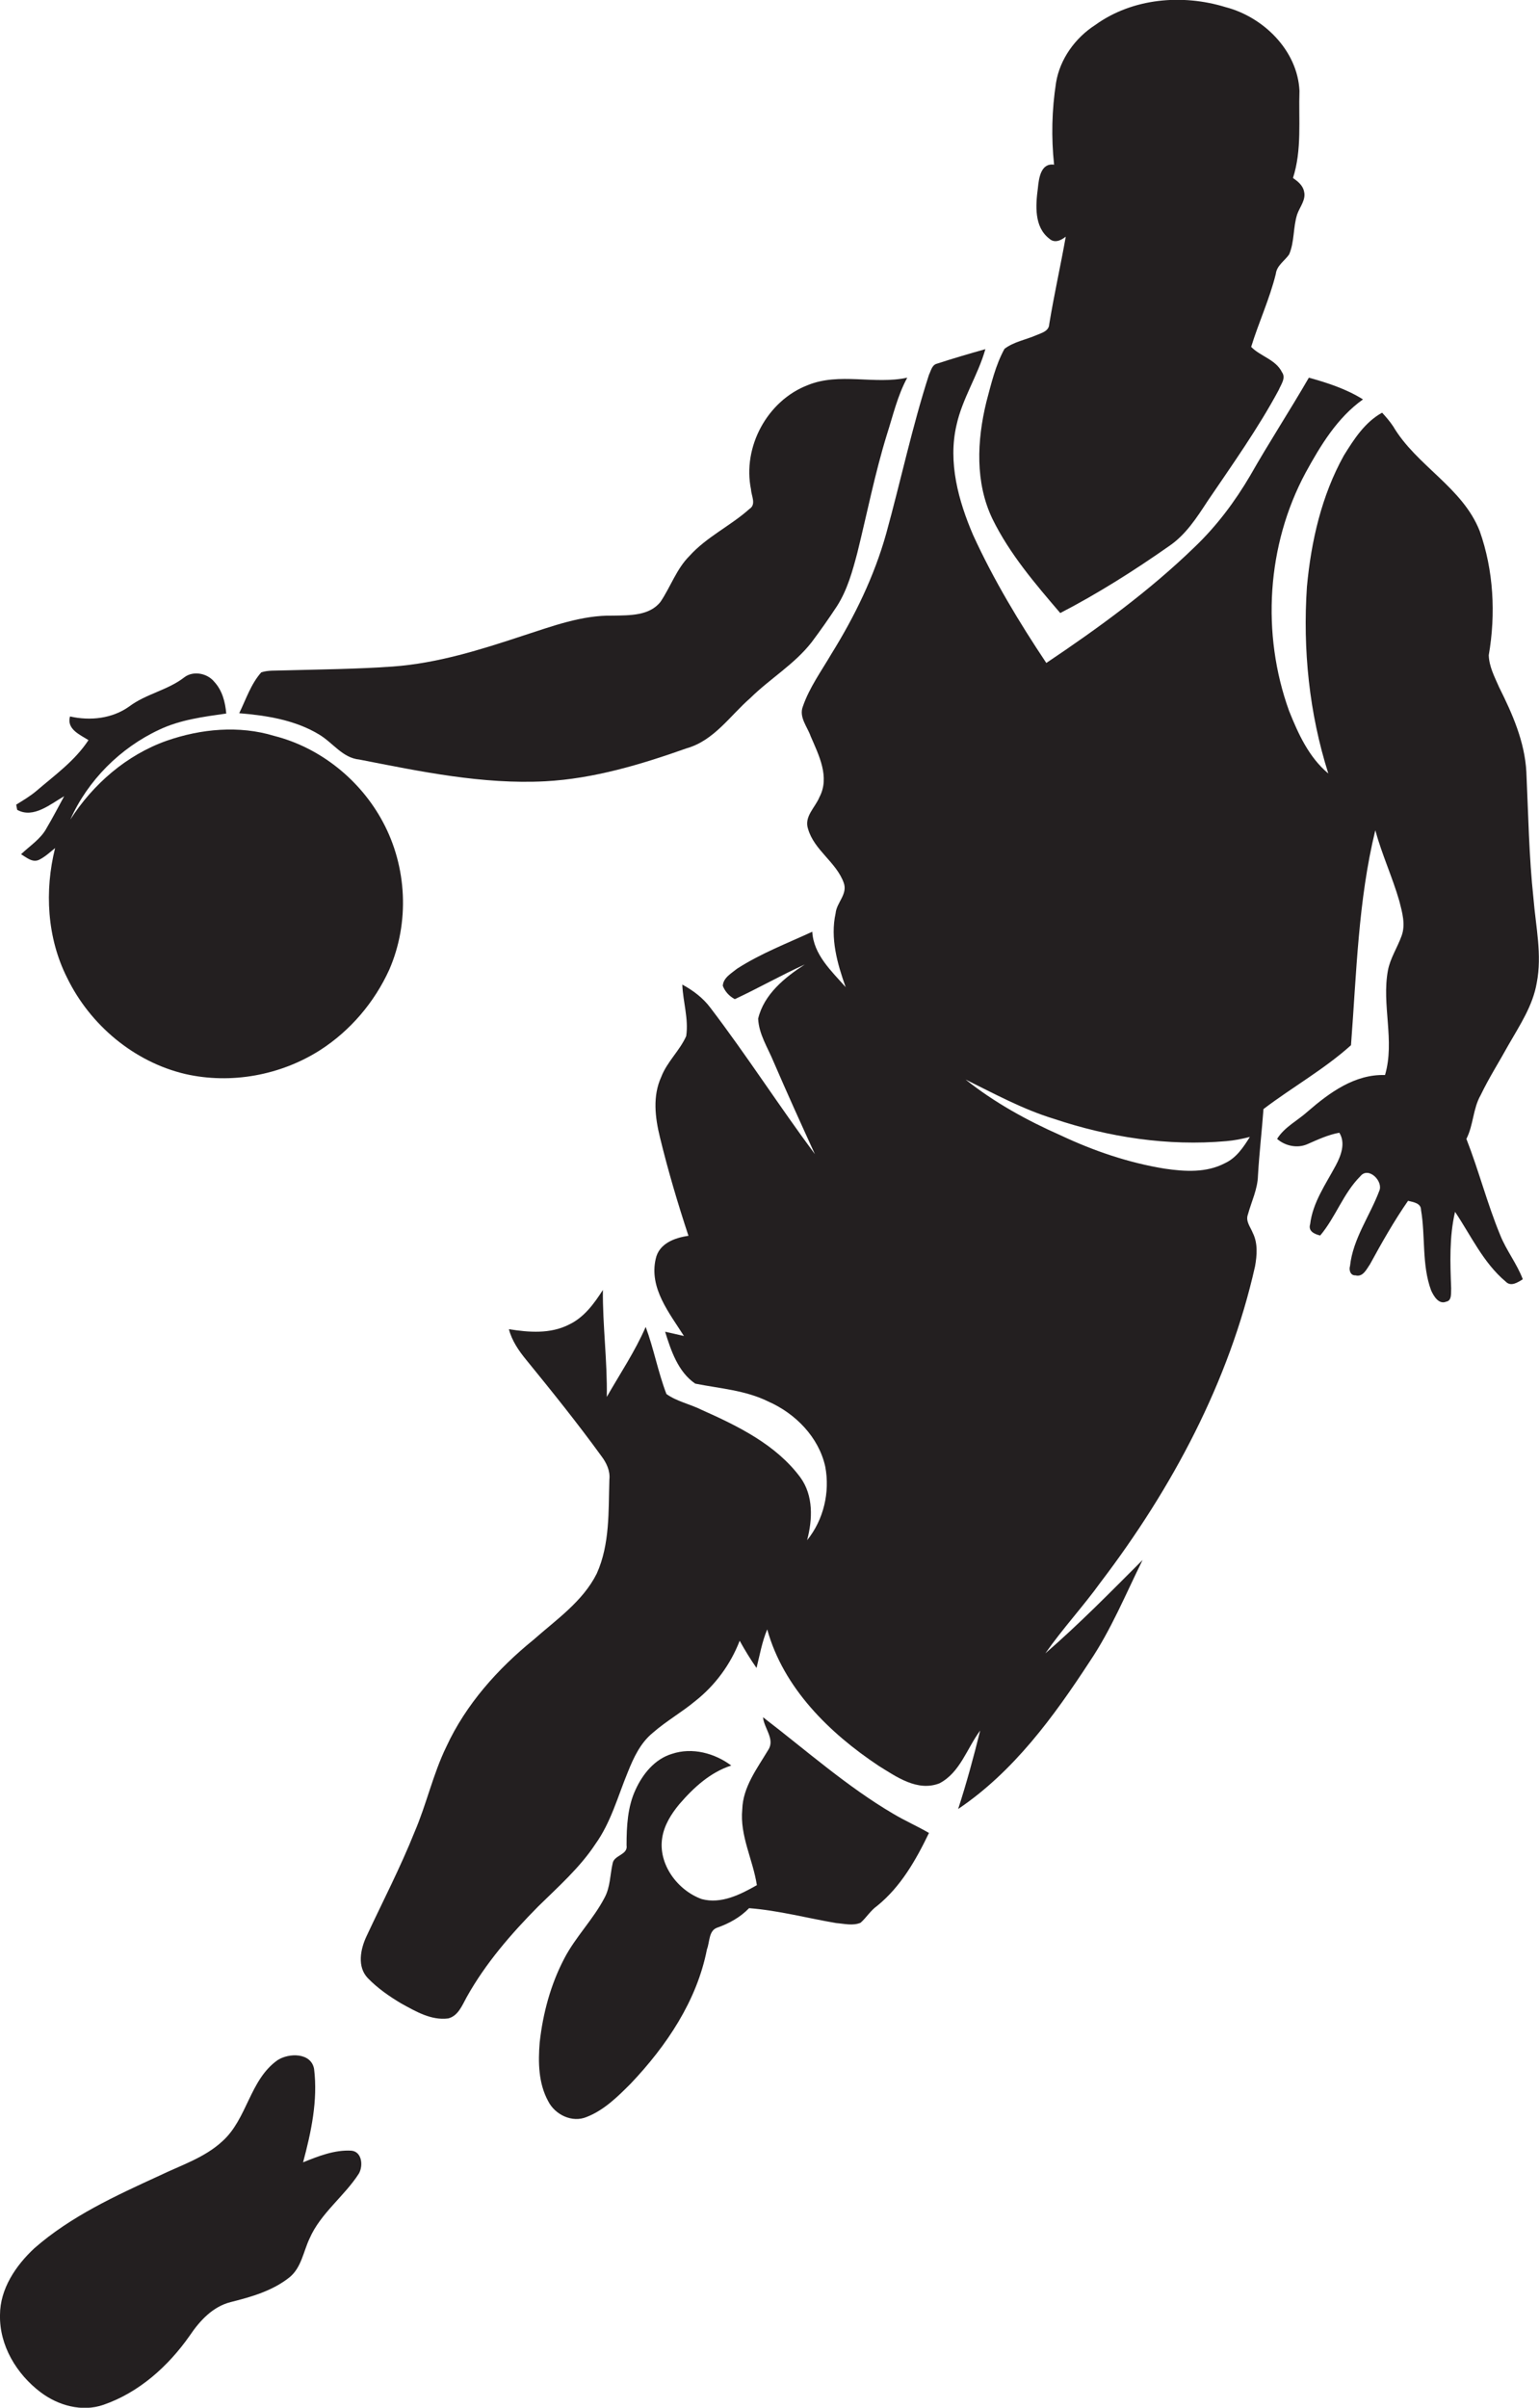
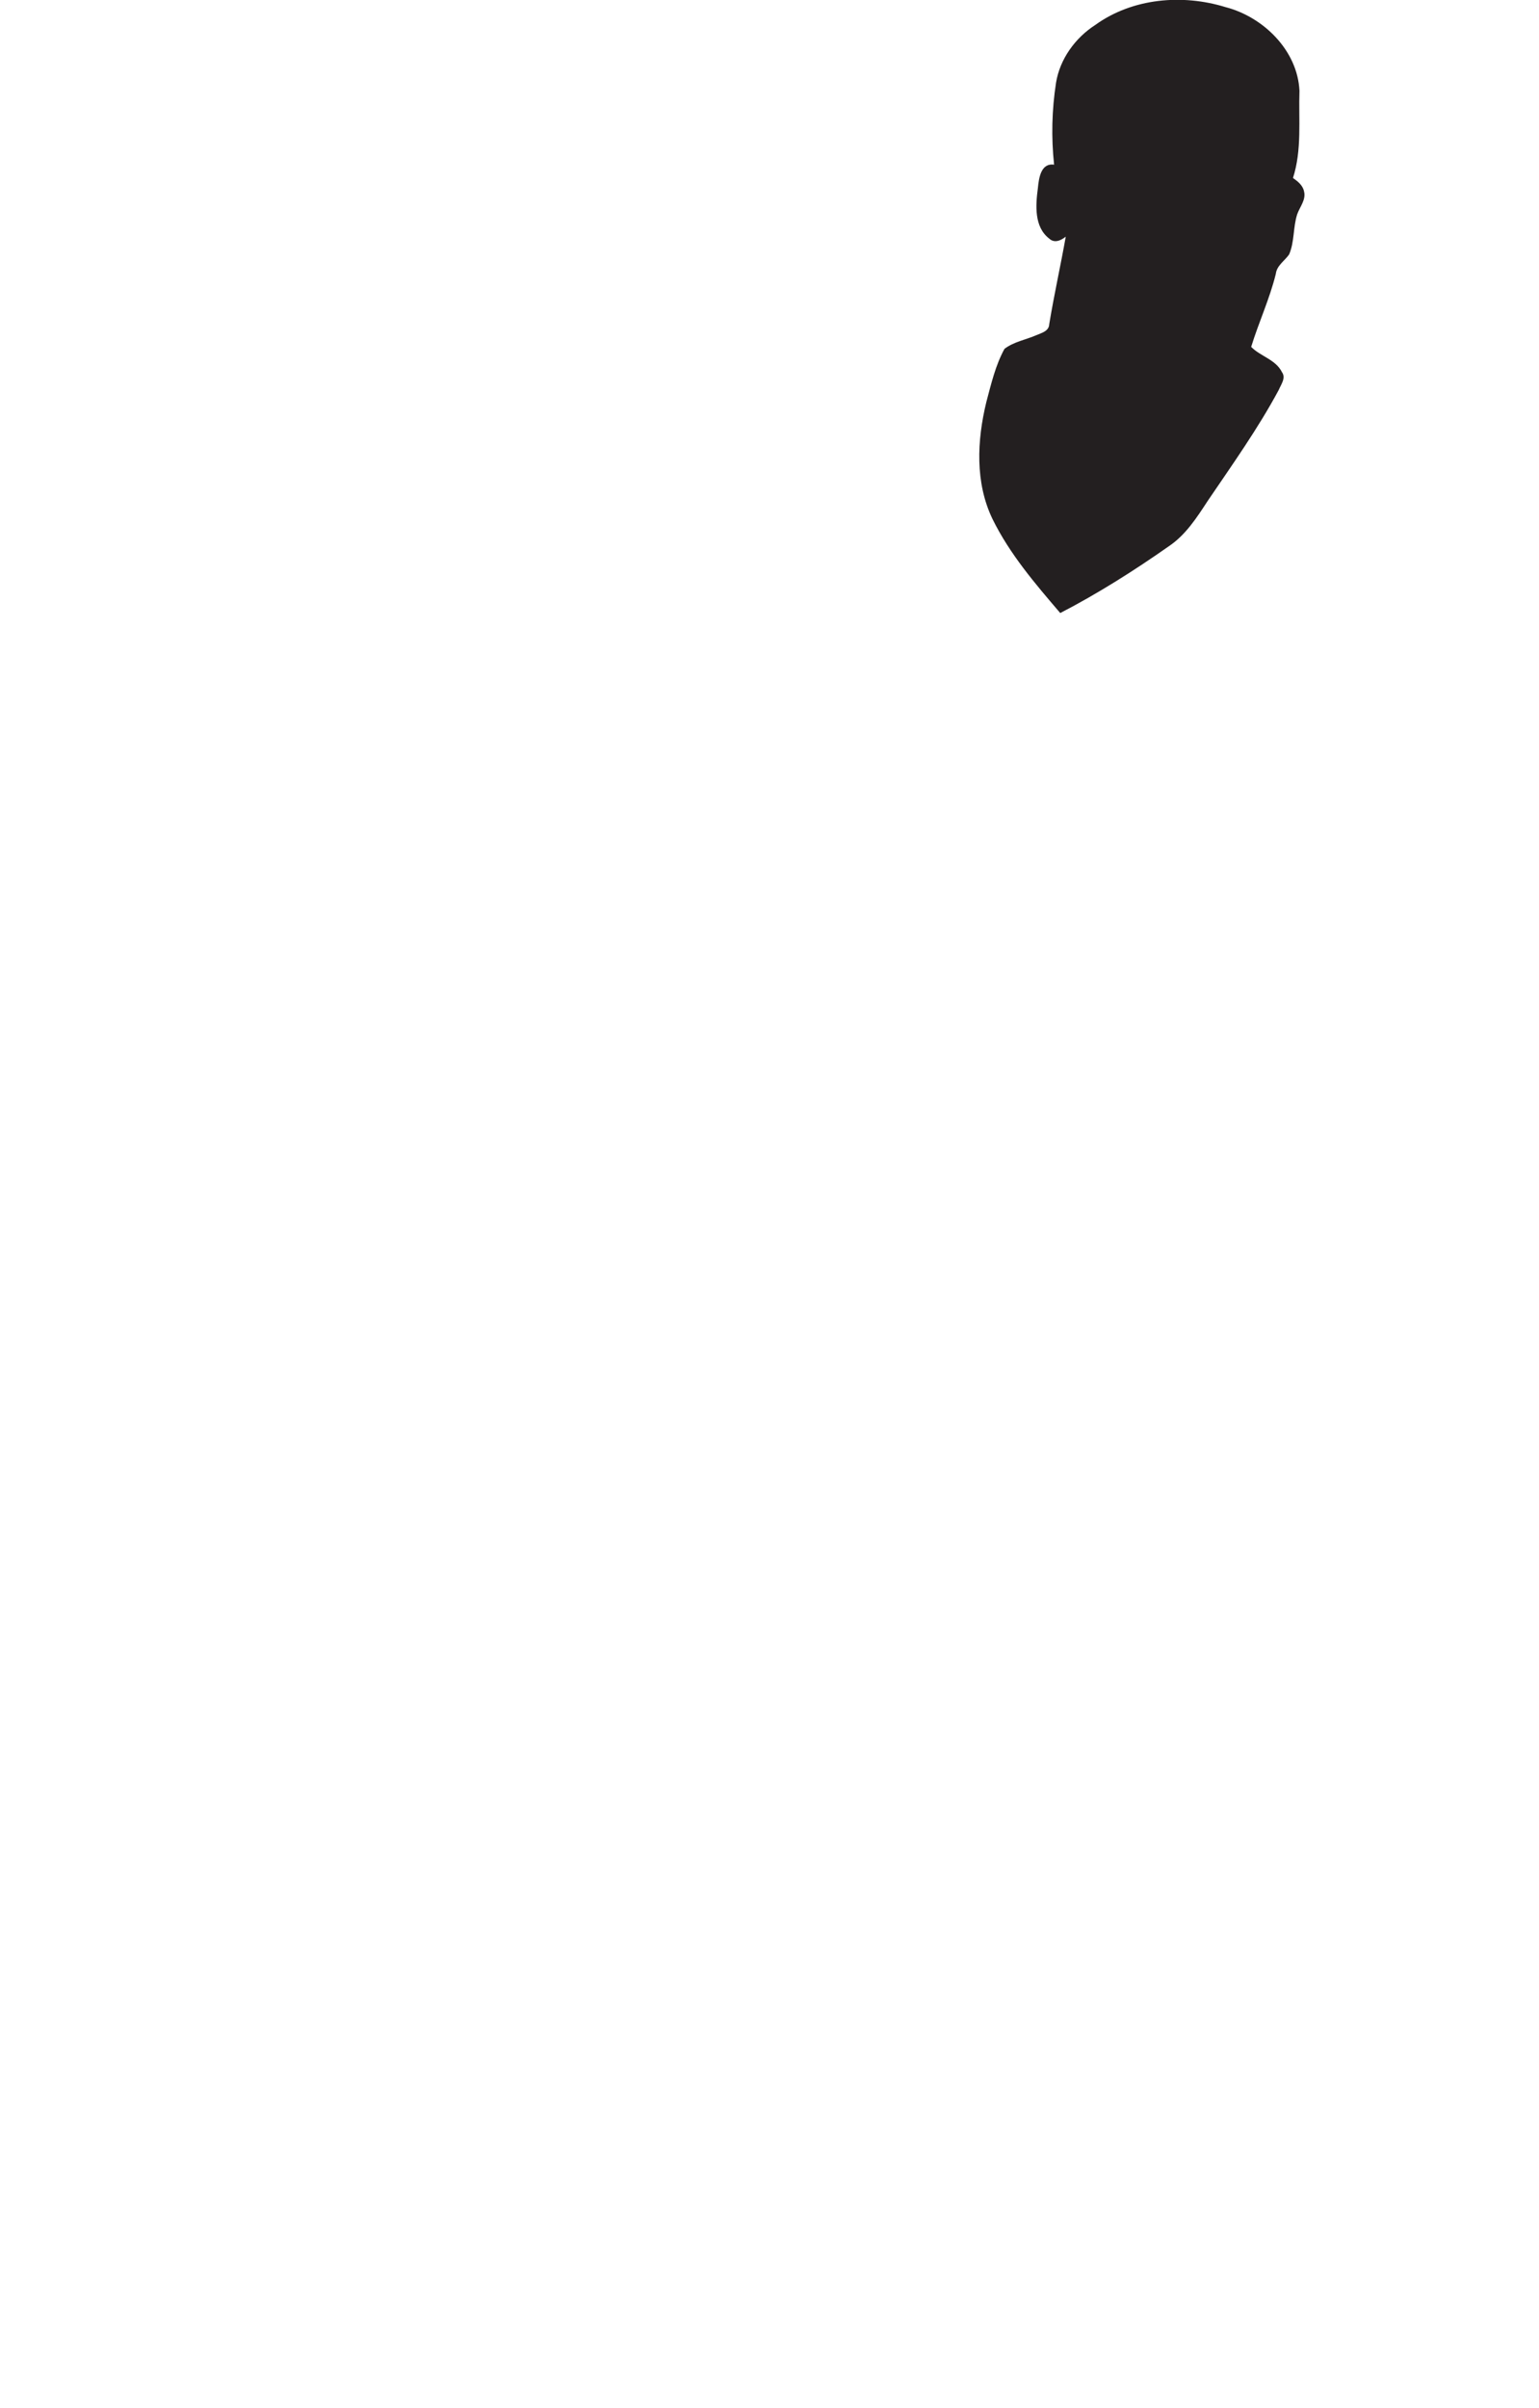
<svg xmlns="http://www.w3.org/2000/svg" version="1.1" id="Layer_1" x="0px" y="0px" viewBox="0 0 474.8 742.7" enable-background="new 0 0 474.8 742.7" xml:space="preserve">
  <g>
    <path fill="#231F20" d="M306.2,160.1c5.3,10.8,13.2,20,20.9,29c11.6-6,22.8-13.1,33.5-20.6c5.2-3.5,8.6-8.8,12-14   c7.6-11.2,15.5-22.3,21.9-34.2c0.7-1.7,2.3-3.7,1-5.5c-1.9-3.9-6.7-4.9-9.5-7.8c2.3-7.5,5.7-14.8,7.6-22.5c0.3-2.6,2.7-4,4.1-6   c1.7-3.9,1.2-8.4,2.5-12.4c0.8-2.3,2.8-4.5,2.1-7.1c-0.4-1.9-2-3.1-3.4-4.1c2.8-8.7,1.7-17.9,2-26.9c-0.6-12.5-11.2-22.8-22.8-25.8   c-13.3-4.1-28.7-2.8-40.2,5.5c-6.2,4-10.9,10.5-12.1,17.8c-1.3,8.4-1.5,16.9-0.6,25.3c-4.1-0.6-4.7,4.2-5,7.2   c-0.7,5.3-1.2,12,3.5,15.6c1.6,1.5,3.6,0.6,5.1-0.6c-1.6,9-3.6,17.9-5.1,27c-0.1,2.2-2.4,2.7-4,3.4c-3.2,1.4-6.9,2-9.8,4.2   c-2.8,5.1-4.1,10.8-5.6,16.4C301.4,135.9,300.8,148.9,306.2,160.1z" />
-     <path fill="#231F20" d="M465.4,322.3c3.5-6.1,7.5-12.1,8.7-19.1c1.7-8.7-0.3-17.4-1-26c-1.4-13-1.6-26.1-2.2-39.1   c-0.5-9.3-4.3-17.9-8.4-26.1c-1.4-3.2-3.1-6.4-3.2-9.9c2.2-12.7,1.5-26.2-2.8-38.3c-5.3-13.5-19.5-20.1-26.7-32.3   c-1-1.5-2.2-2.9-3.4-4.2c-5.3,2.9-8.7,8.2-11.8,13.2c-6.9,12.4-10.1,26.5-11.4,40.5c-1.3,19.4,0.7,39,6.6,57.6   c-6-5-9.3-12.3-12.1-19.3c-8.6-23.8-6.9-51.2,5.1-73.5c4.6-8.4,9.8-17,17.7-22.6c-5.1-3.2-10.9-5.1-16.7-6.7   c-5.9,10.2-12.3,20-18.1,30.2c-4.7,8-10.3,15.5-17.1,22c-13.9,13.5-29.7,25-45.8,35.8c-8.4-12.6-16.3-25.7-22.6-39.5   c-4.5-10.5-7.8-22.4-5.1-33.9c1.8-8.2,6.6-15.3,8.9-23.4c-5,1.4-10.1,2.9-15,4.5c-1.5,0.4-1.8,2.2-2.4,3.4   c-5.2,16.1-8.7,32.7-13.2,49c-3.7,13.2-9.7,25.5-16.9,37.1c-3.1,5.3-6.8,10.4-8.8,16.2c-1.3,3.3,1.4,6.3,2.4,9.2   c2.5,5.8,6,12.6,2.7,18.8c-1.3,3.2-4.8,6-3.5,9.8c1.9,6.6,8.7,10.2,11,16.6c1.3,3.5-2.2,6.1-2.5,9.4c-1.7,7.7,0.5,15.5,3.1,22.8   c-4.4-5-9.9-10-10.3-17.1c-7.8,3.6-15.9,6.7-23.2,11.4c-1.7,1.4-4.3,2.8-4.4,5.3c0.7,1.8,2,3.2,3.7,4.1c7.3-3.4,14.3-7.4,21.6-10.7   c-6.2,4-12.6,9.2-14.4,16.7c0.2,4.8,3,9,4.8,13.4c4.1,9.5,8.4,19,12.7,28.4c-11-14.8-21-30.4-32.2-45.1c-2.3-3.1-5.4-5.4-8.7-7.2   c0.2,5.3,2,10.6,1.2,15.9c-2,4.5-5.9,7.9-7.7,12.6c-2.7,5.9-1.9,12.5-0.4,18.6c2.5,10.3,5.5,20.4,8.8,30.4   c-4.3,0.6-9.1,2.4-10.1,7.1c-2.1,9,4.2,16.7,8.7,23.8c-1.9-0.4-3.8-0.9-5.8-1.3c1.8,5.8,4,12.4,9.3,16c7.5,1.5,15.4,2,22.5,5.5   c8.4,3.7,15.6,11,17.6,20.1c1.5,7.9-0.5,16.4-5.6,22.7c1.7-6.4,2-13.8-2.1-19.4c-7.5-10.1-19.2-15.8-30.4-20.8   c-3.6-1.8-7.7-2.6-10.9-4.9c-2.6-6.8-3.9-14-6.4-20.7c-3.3,7.6-7.9,14.4-12,21.6c0.2-11-1.3-22-1.2-33c-2.7,4.2-5.8,8.5-10.5,10.7   c-5.7,2.9-12.3,2.4-18.5,1.4c0.9,3.5,3,6.6,5.3,9.4c7.9,9.7,15.8,19.5,23.2,29.7c1.6,2.1,2.8,4.6,2.5,7.3c-0.3,9.7,0.2,19.9-3.9,29   c-4.3,8.6-12.5,14.2-19.5,20.4c-11.1,9-20.9,20-26.9,33c-4.1,8.4-6.1,17.7-9.8,26.3c-4.4,11-9.8,21.4-14.8,32.1   c-1.9,4-3,9.5,0.4,13c3,3.1,6.6,5.6,10.3,7.8c4.4,2.4,9.2,5.3,14.5,4.6c3.1-0.8,4.3-4.1,5.7-6.6c5.8-10.4,13.7-19.5,22-27.9   c6.2-6.1,12.9-12,17.7-19.3c4.8-6.7,6.9-14.7,10-22.2c1.8-4.5,3.9-9,7.7-12.1c4.1-3.6,8.9-6.3,13.1-9.8   c6.1-4.8,10.9-11.3,13.7-18.6c1.6,2.9,3.3,5.7,5.2,8.4c1-4,1.7-8.1,3.3-11.9c5,18.1,19.2,32,34.4,42.1c5.5,3.4,11.9,8,18.7,5.4   c6.4-3.3,8.5-10.8,12.6-16.3c-2,8.1-4.2,16.2-6.8,24.2c17.1-11.5,29.5-28.5,40.6-45.5c6.6-9.8,11.1-20.8,16.3-31.3   c-9.8,9.8-19.5,19.7-30,28.8c5.3-7.6,11.7-14.5,17.1-22c22-28.9,39.6-61.8,47.6-97.4c0.6-3.4,0.9-7.1-0.7-10.3   c-0.7-1.8-2.3-3.6-1.5-5.7c1.1-4,3-7.8,3.1-12c0.4-6.9,1.2-13.7,1.7-20.5c8.8-6.7,18.8-12.3,27-19.7c1.7-22.1,2.2-44.6,7.5-66.3   c2,7.4,5.3,14.5,7.4,21.8c0.9,3.5,2,7.3,0.7,10.8c-1.3,3.6-3.5,6.9-4.2,10.6c-2,10.7,2.2,21.7-0.9,32.3   c-9.3-0.3-17.1,5.4-23.8,11.2c-3.2,2.9-7.2,4.8-9.5,8.5c2.5,2.2,6.3,3,9.4,1.6c3.2-1.4,6.4-2.9,9.8-3.5c2,3.2,0.5,7.1-1.1,10.1   c-3.1,5.8-7.1,11.4-7.9,18.1c-0.7,2.2,1.4,3.1,3.1,3.5c4.8-5.7,7.1-13,12.4-18.3c2.5-3.1,7.2,1.6,5.8,4.6c-2.9,7.7-8.1,14.7-9,23.1   c-0.4,1.2,0.1,3,1.7,2.9c2.3,0.6,3.4-1.9,4.5-3.5c3.6-6.6,7.4-13.3,11.7-19.5c1.6,0.4,4,0.7,4,2.8c1.4,8.2,0.2,16.9,3.1,24.8   c0.8,1.8,2.4,4.5,4.7,3.5c1.8-0.3,1.4-2.8,1.5-4.1c-0.3-7.9-0.6-15.9,1.2-23.6c4.9,7.3,8.7,15.7,15.6,21.5c1.6,1.7,3.7,0.3,5.3-0.7   c-1.8-4.8-5.1-8.9-7-13.7c-4-9.7-6.6-19.9-10.4-29.6c2.2-4.3,2-9.3,4.4-13.5C459.4,332.4,462.6,327.4,465.4,322.3z M377.9,358.8   c-5.7,3-12.3,2.6-18.5,1.7c-11.2-1.8-22-5.5-32.2-10.3c-10.4-4.6-20.4-10.1-29.3-17.2c8.9,4.4,17.7,9.2,27.2,12.1   c17,5.7,35.2,8.5,53.2,6.9c2.5-0.2,4.9-0.7,7.3-1.3C383.6,353.9,381.4,357.2,377.9,358.8z" />
-     <path fill="#231F20" d="M110.9,234.3c18.9,3.7,38,7.7,57.3,6.7c15-0.8,29.6-5.2,43.7-10.2c8.4-2.4,13.3-10,19.6-15.5   c6.1-6,13.6-10.4,18.9-17.2c2.7-3.6,5.3-7.3,7.8-11.1c3.2-5,4.8-10.8,6.3-16.5c3-12.1,5.4-24.4,9.1-36.4c1.9-5.9,3.3-12.1,6.3-17.6   c-10.2,2.2-20.9-1.7-30.7,2.3c-12.5,4.8-20.2,19.1-17.5,32.2c0.1,2,1.7,4.6-0.5,6c-5.8,5.2-13.2,8.6-18.5,14.5   c-4,4-5.8,9.5-8.9,14.1c-3.4,4.4-9.6,4.2-14.7,4.3c-9.6-0.2-18.8,3.3-27.8,6.2c-13,4.3-26.3,8.5-40.1,9.5   c-11.3,0.8-22.7,0.9-34,1.2c-2.2,0.1-4.5-0.1-6.6,0.6c-3.2,3.6-4.7,8.3-6.8,12.6c8.5,0.7,17.3,2.1,24.7,6.6   C102.8,229.2,105.7,233.8,110.9,234.3z" />
-     <path fill="#231F20" d="M19.8,245.6c-1.8,3.3-3.5,6.6-5.4,9.8c-1.8,3.4-5.2,5.5-7.9,8.1c1.7,1,3.5,2.7,5.6,1.7   c1.8-0.9,3.3-2.3,4.9-3.6c-3.3,13.2-2.5,27.7,3.7,40c7.1,14.6,20.7,26,36.5,29.7c14.1,3.2,29.4,0.4,41.6-7.4   c9.3-6,16.7-14.7,21.3-24.8c6.3-14.5,5.5-31.7-2-45.6c-6.9-12.9-19.3-22.9-33.5-26.5c-10.8-3.3-22.6-2.2-33.2,1.5   c-12.4,4.4-22.7,13.4-29.7,24.3c5.4-12.1,15.4-22.1,27.4-27.7c6.5-3.1,13.7-4,20.7-5c-0.3-3.5-1.2-7.1-3.7-9.8   c-2.1-2.6-6.4-3.5-9.2-1.4c-5.1,4-11.8,5.1-17,9c-5.3,3.8-12.1,4.5-18.3,3.1c-1.1,3.9,3,5.6,5.7,7.3c-4.2,6.4-10.4,10.8-16.1,15.7   c-1.9,1.6-4.1,2.9-6.2,4.2c0.1,0.4,0.2,1.2,0.3,1.6C10.3,252.6,15.6,248,19.8,245.6z" />
-     <path fill="#231F20" d="M235.4,529.7c0.3,3.4,3.8,6.8,1.6,10.1c-3.4,5.7-7.8,11.4-8,18.3c-0.8,8.2,3.3,15.5,4.5,23.4   c-5.1,2.9-11,5.9-17,4.3c-7.5-2.7-13.5-10.8-12.2-18.9c0.6-3.9,2.8-7.4,5.3-10.4c4.4-5.1,9.5-9.8,16-11.9c-5.1-3.8-12-5.7-18.3-3.6   c-5.3,1.6-9,6.2-11.2,11c-2.5,5.3-2.8,11.4-2.8,17.2c0.5,3-3.9,3-4.3,5.6c-0.8,3.5-0.7,7.3-2.5,10.6c-3.5,6.7-8.9,12-12.4,18.7   c-4.2,8-6.6,16.9-7.6,25.9c-0.5,6.1-0.4,12.6,2.6,18.1c2.1,4.2,7.4,6.8,11.9,4.9c5.4-2.1,9.6-6.3,13.6-10.3   c11-11.6,20.4-25.5,23.5-41.4c0.9-2.3,0.5-5.8,3.2-6.7c3.7-1.3,7.1-3.2,9.8-6c9.1,0.7,18,3.1,26.9,4.6c2.5,0.2,5.1,0.9,7.5-0.1   c1.8-1.6,3.1-3.8,5.1-5.2c7.3-5.9,12-14.2,16-22.5c-3.6-2.1-7.5-3.8-11-5.9C261.3,551.1,248.7,539.9,235.4,529.7z" />
-     <path fill="#231F20" d="M108.4,663.4c-5.2-0.3-10.2,1.7-14.9,3.6c2.5-9.3,4.6-19.1,3.4-28.8c-0.9-5.1-7.8-5-11.3-2.7   c-8.6,6.1-9.3,18.1-17,25c-5.5,5.1-12.8,7.4-19.4,10.6c-13.5,6.2-27.3,12.5-38.6,22.4C4.9,698.8,0,706,0,714.1   c-0.2,9.4,5.1,18.2,12.5,23.8c5.4,4.1,12.8,6.2,19.4,3.9c11-3.8,20-11.9,26.6-21.3c3.1-4.6,7.1-9,12.7-10.4   c6.4-1.6,13-3.5,18.2-7.7c3.6-3,4.2-7.9,6.1-11.9c3.4-7.8,10.7-13,15.2-20C112.1,668.1,111.7,663.7,108.4,663.4z" />
  </g>
</svg>